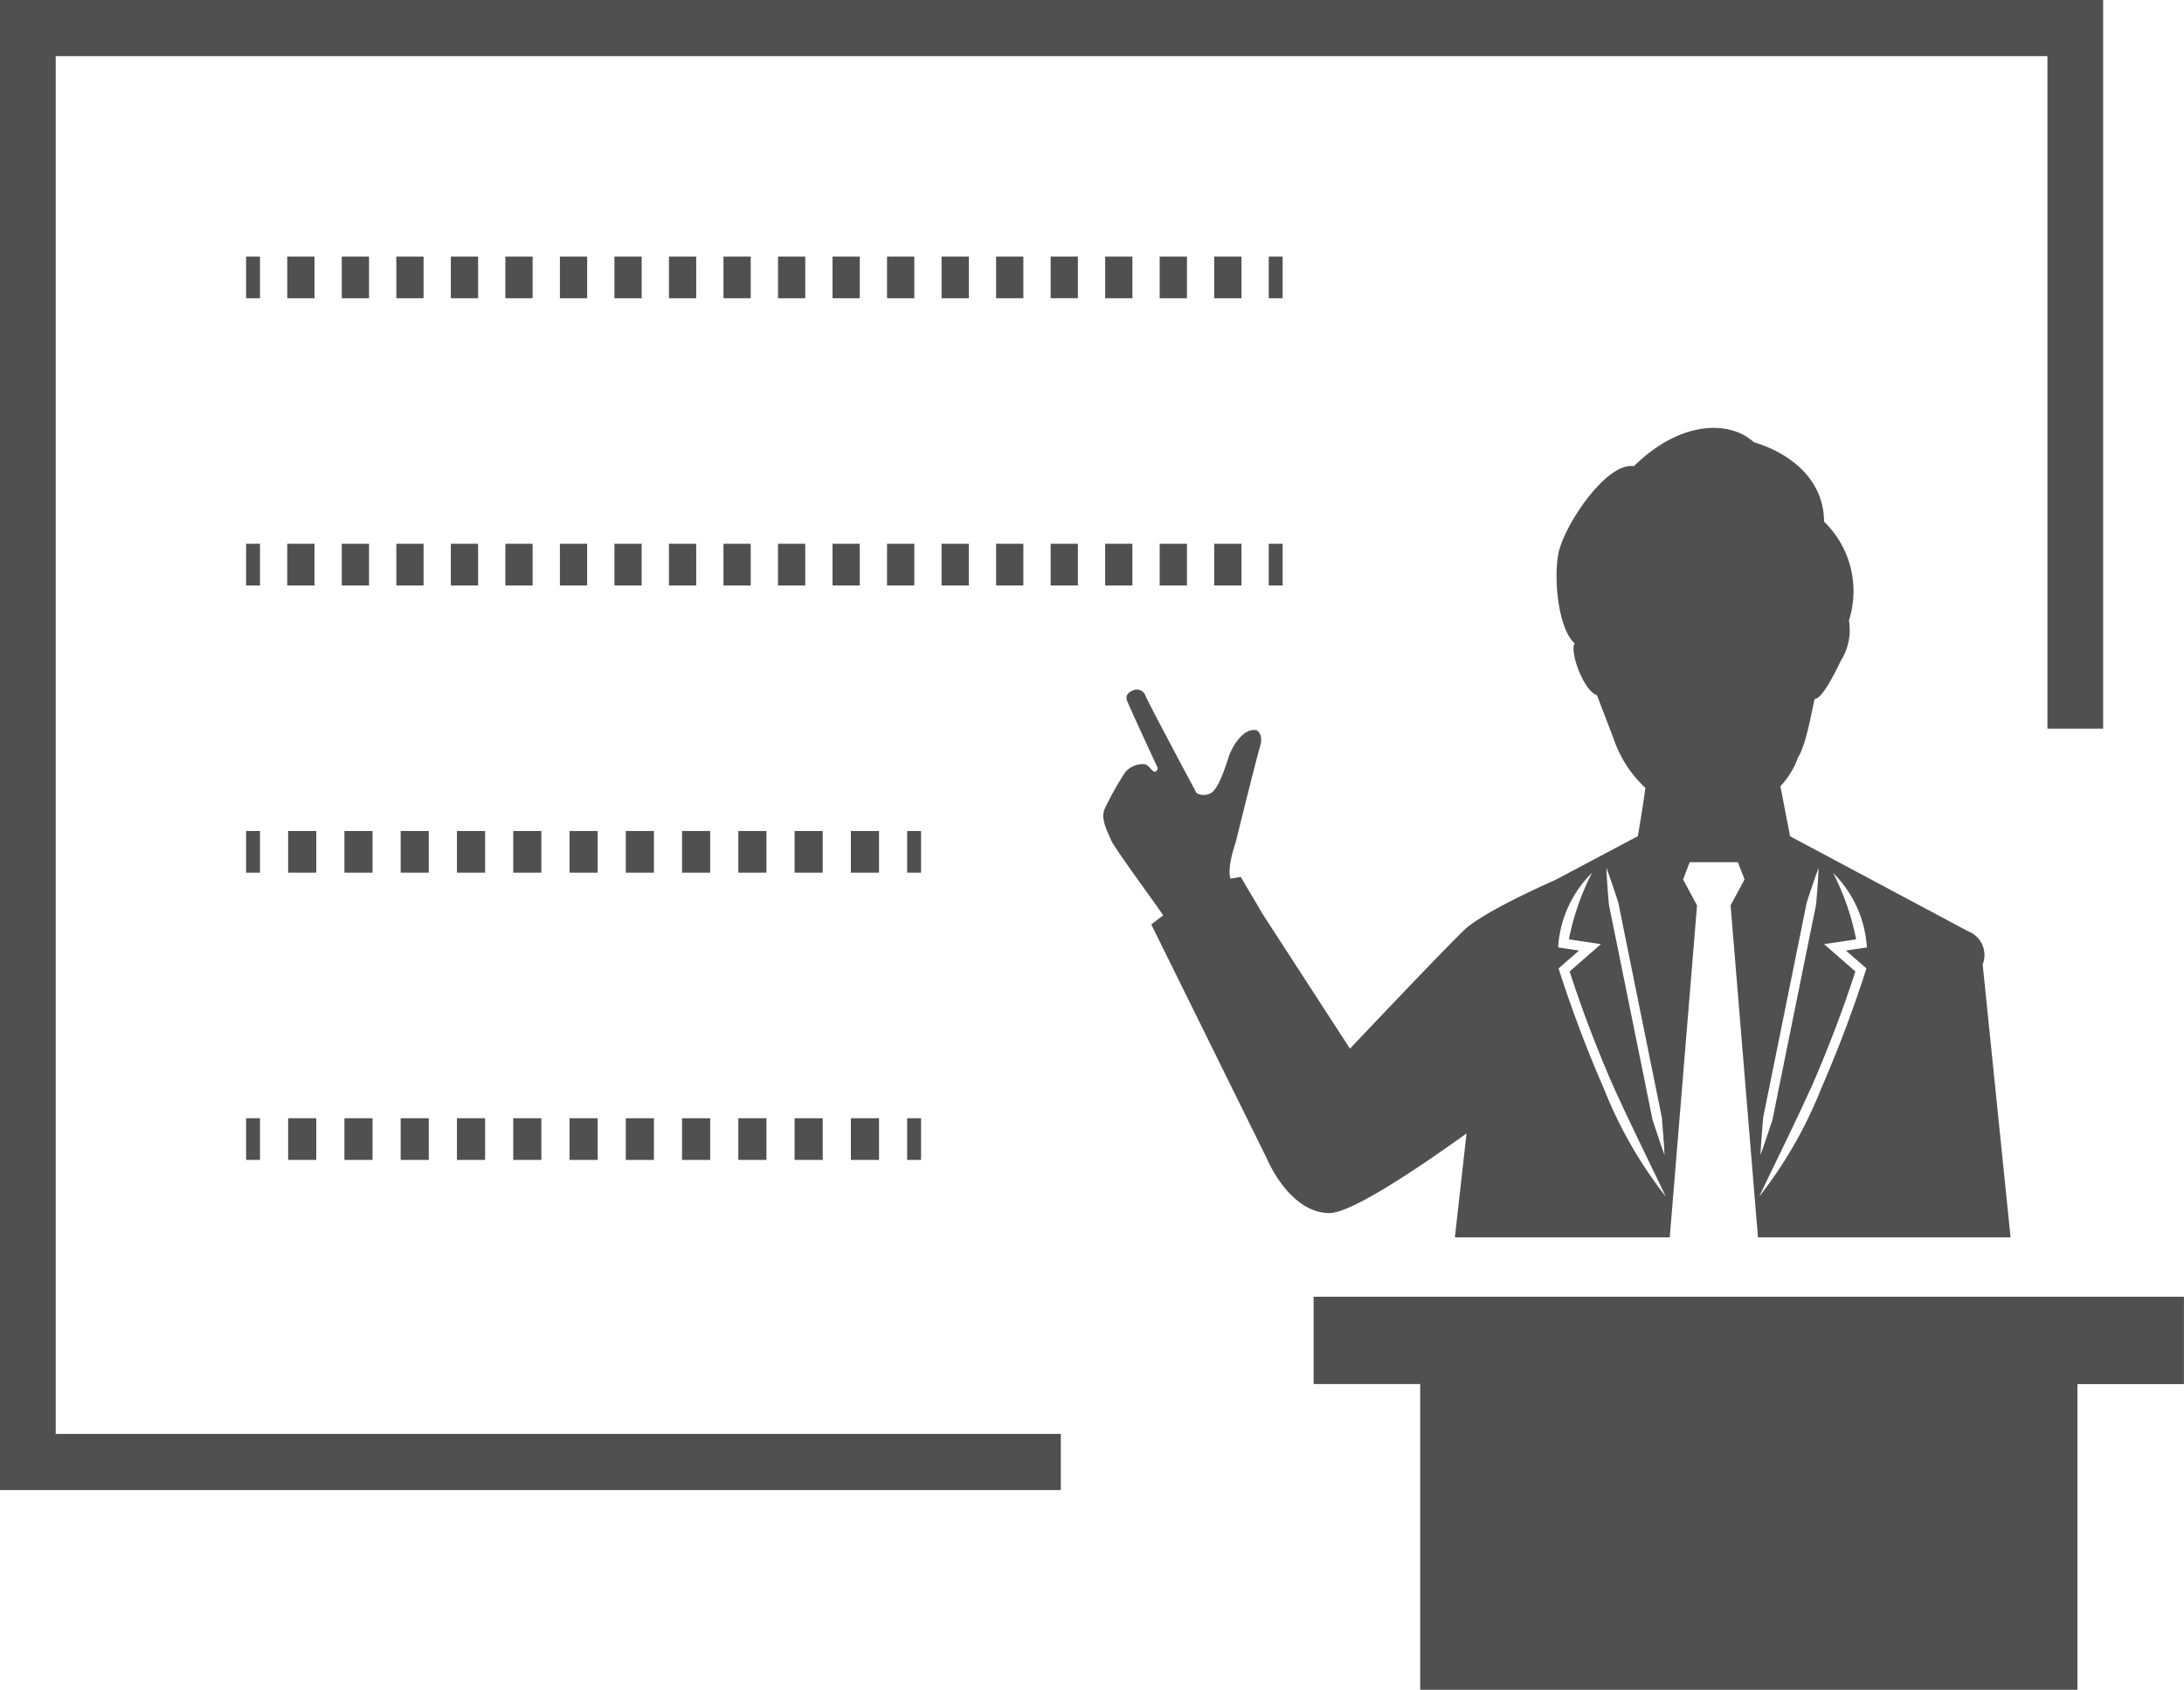
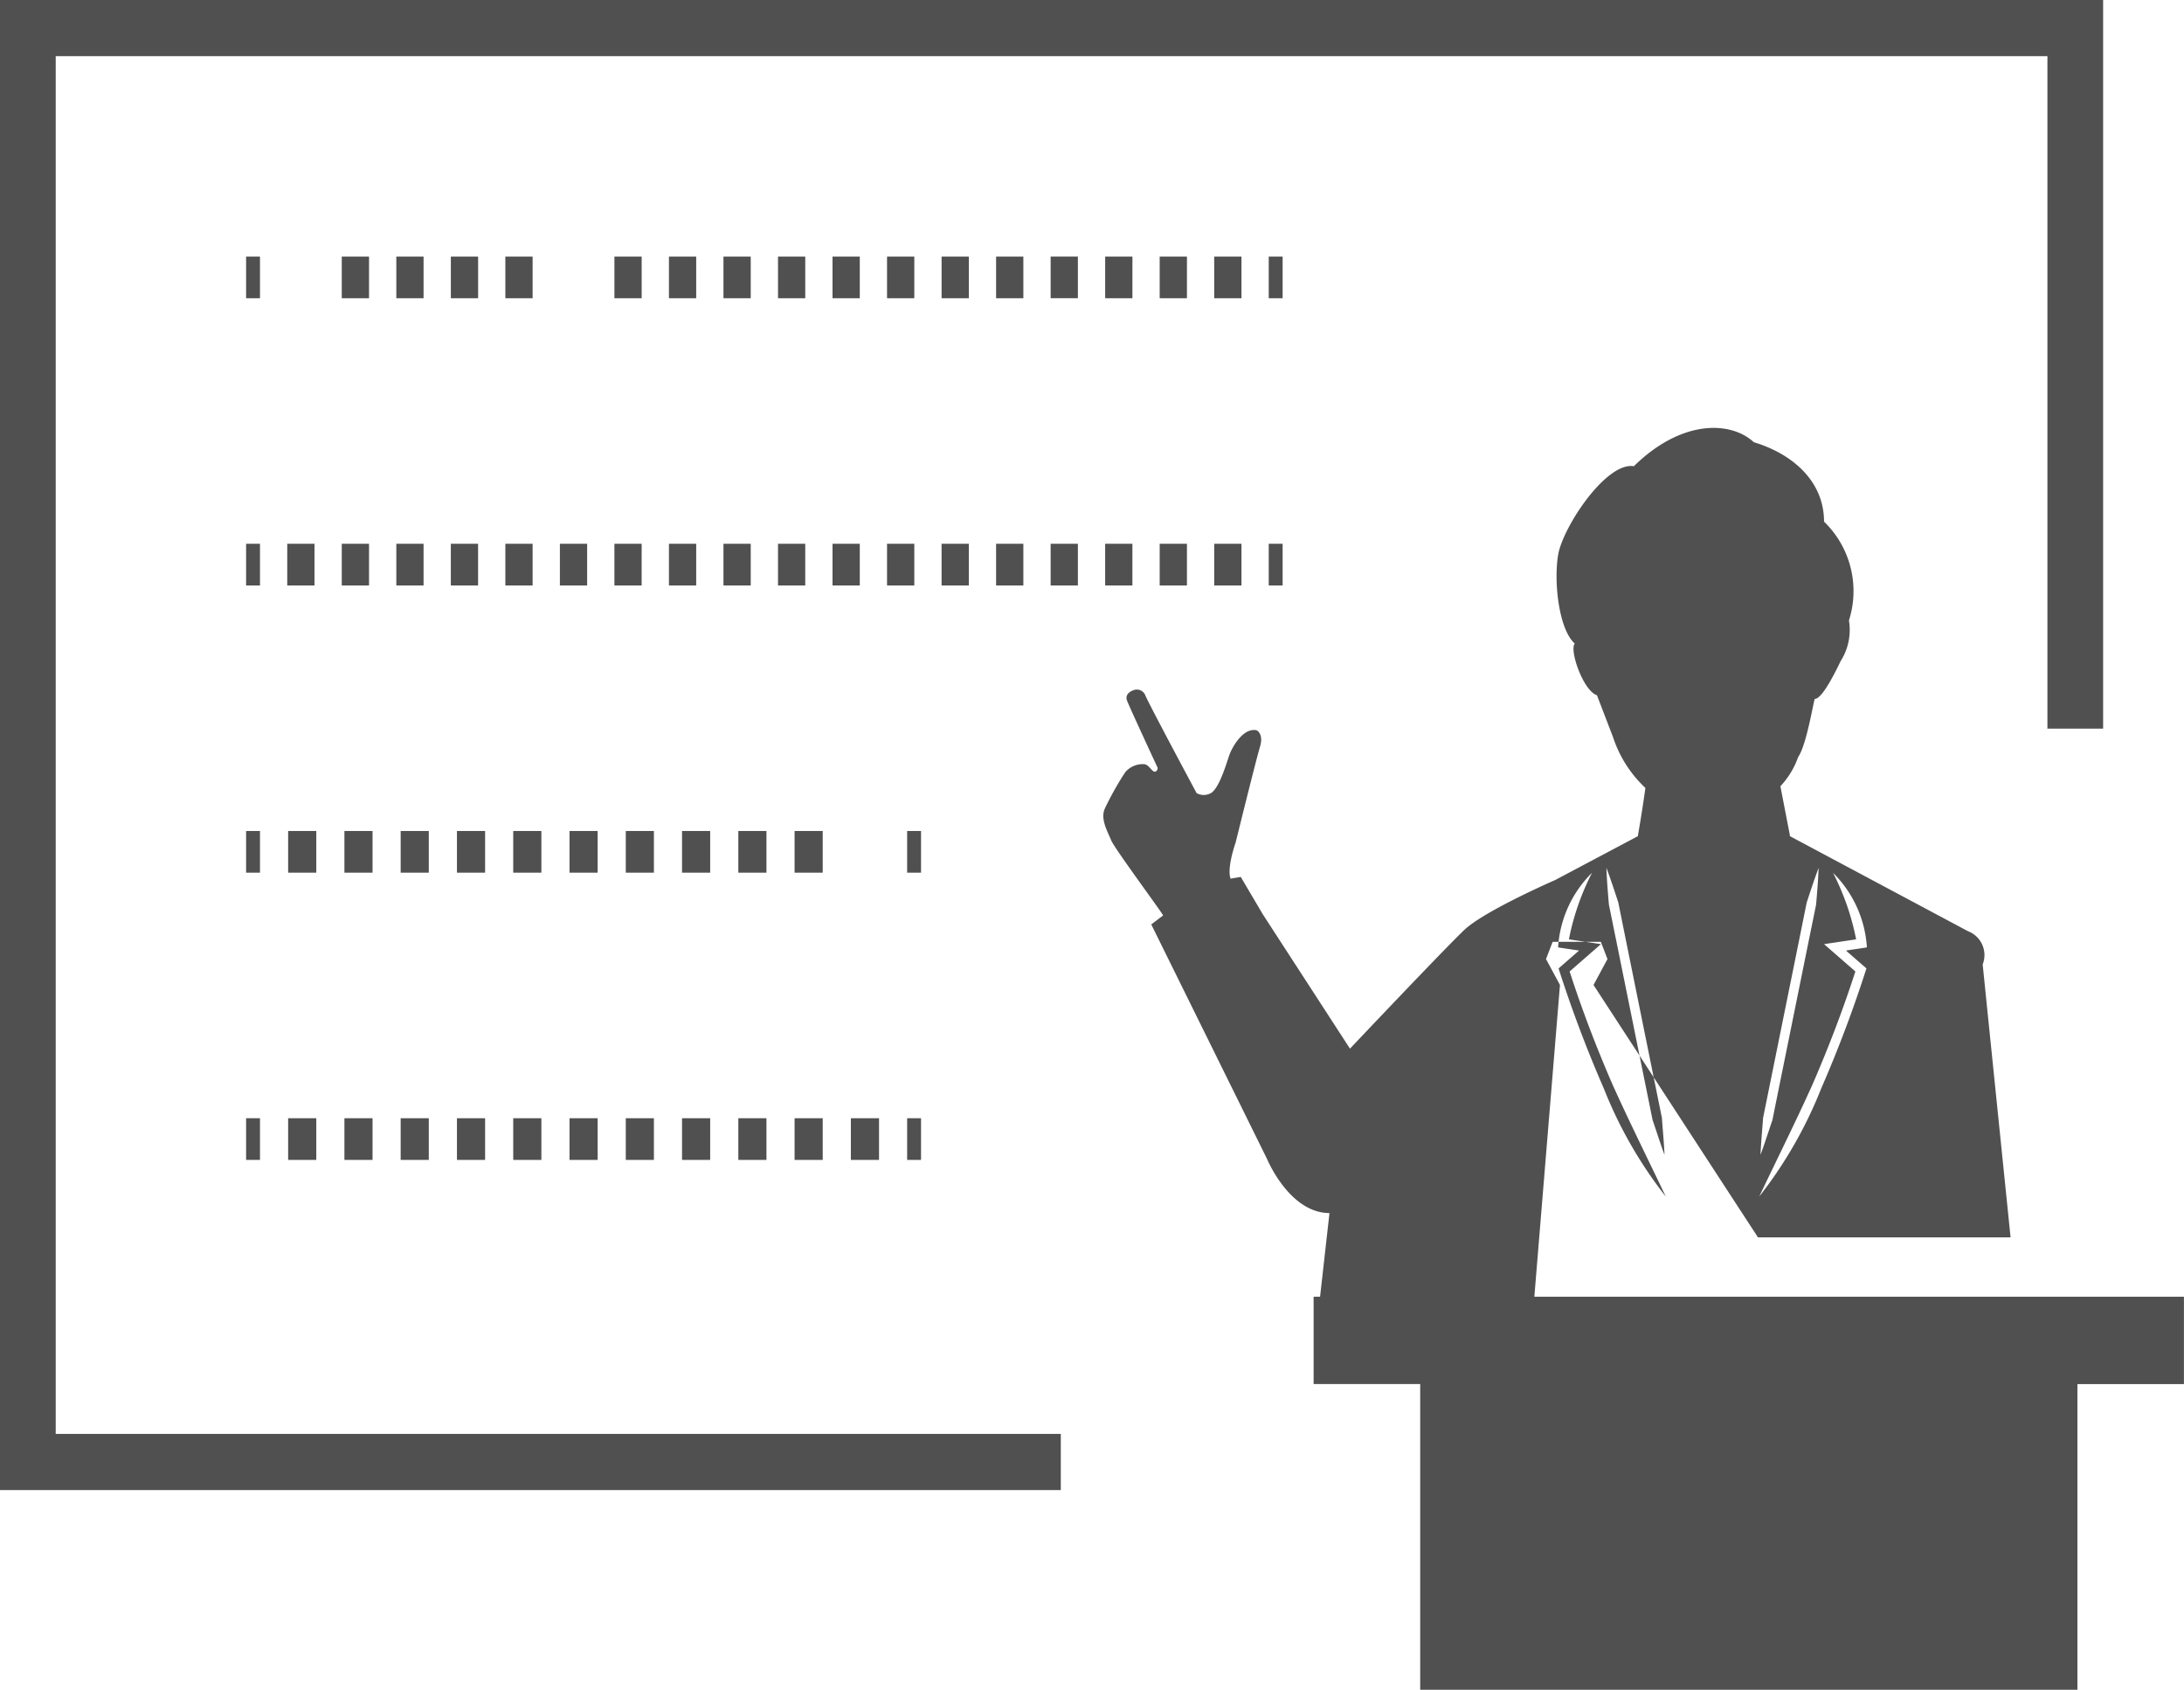
<svg xmlns="http://www.w3.org/2000/svg" width="177.073" height="136.966" viewBox="0 0 177.073 136.966">
  <defs>
    <clipPath id="clip-path">
      <rect id="長方形_510" data-name="長方形 510" width="177.073" height="136.966" fill="none" />
    </clipPath>
  </defs>
  <g id="_0323_その他" data-name="0323_その他" transform="translate(0 0)">
    <path id="パス_5362" data-name="パス 5362" d="M0,0V120.779H86.007v-4.553H4.517V4.552H166V59.059h4.516V0Z" transform="translate(0 0)" fill="#505050" />
    <path id="パス_5363" data-name="パス 5363" d="M68.337,69.494v7.082h8.641v24.778h53.286V76.577H138.9V69.494Z" transform="translate(38.168 35.61)" fill="#505050" />
    <g id="グループ_5140" data-name="グループ 5140" transform="translate(0 0)">
      <g id="グループ_5139" data-name="グループ 5139" clip-path="url(#clip-path)">
-         <path id="パス_5364" data-name="パス 5364" d="M73.9,82.767s1.812,4.378,5.058,4.378c1.712,0,6.741-3.317,11.113-6.453l-.946,8.424h17.422l2.212-26.911-1.132-2.1.539-1.4h3.906l.539,1.4-1.132,2.1L113.7,89.116H134.18l-2.262-22.122a2.073,2.073,0,0,0-1.2-2.7L116.27,56.585l.013-.01.013-.007-.778-4.02a6.651,6.651,0,0,0,1.436-2.358c.674-.974,1.2-4.267,1.349-4.716.524,0,1.421-1.647,2.1-3.069a4.7,4.7,0,0,0,.673-3.294,7.83,7.83,0,0,0-2.02-8.01c0-3.218-2.47-5.464-5.69-6.437-1.871-1.722-5.837-1.871-9.73,1.946-2.246-.375-5.764,4.94-6.139,7.186s.075,6.063,1.347,7.185c-.449.524.674,3.819,1.8,4.192l1.315,3.425a9.791,9.791,0,0,0,2.612,4.086c-.214,1.638-.608,3.881-.608,3.881l.024.019-6.723,3.564c-1.03.453-5.907,2.646-7.39,4.062-1.662,1.586-9.254,9.609-9.254,9.609L73.556,62.933,71.766,59.9l-.826.139c-.322-.872.413-2.938.413-2.938s1.653-6.7,1.973-7.757-.274-1.331-.274-1.331c-1.057-.229-1.974,1.285-2.249,2.112s-.872,2.8-1.561,3.029a1.182,1.182,0,0,1-1.055-.046s-3.9-7.263-4.17-7.952a.74.74,0,0,0-1.009-.366s-.689.229-.46.826,2.473,5.426,2.473,5.426a.29.29,0,0,1-.184.322c-.229.091-.5-.55-.872-.6a1.855,1.855,0,0,0-1.56.643,23.952,23.952,0,0,0-1.653,2.938c-.413.872.274,1.973.5,2.571s3.764,5.37,4.223,6.1l-.965.735Zm40.213-3.327c.376-1.853,1.38-6.807,1.768-8.722l1.179-5.815.586-2.908c.308-.946.618-1.892.972-2.829-.038,1-.121,1.992-.207,2.985l-.592,2.907-1.179,5.814c-.384,1.9-1.4,6.893-1.766,8.724-.325.943-.62,1.892-.969,2.83.041-1,.14-1.989.208-2.985m4.009-2.72c1.3-2.994,2.472-6.059,3.475-9.158-.645-.564-2.172-1.895-2.54-2.215l2.6-.39a20.284,20.284,0,0,0-1.871-5.389,9.313,9.313,0,0,1,2.745,6.043c-.118.019-1,.151-1.7.254l1.471,1.282.192.167a101.893,101.893,0,0,1-3.661,9.715,35.091,35.091,0,0,1-5.032,8.777c1.445-3.034,2.941-6.023,4.321-9.087M102.38,61.993l.586,2.908,1.178,5.815c.388,1.915,1.393,6.869,1.768,8.722.069,1,.167,1.985.21,2.985-.35-.938-.645-1.887-.969-2.83-.37-1.831-1.383-6.825-1.768-8.724l-1.178-5.814-.593-2.907c-.084-.993-.167-1.985-.205-2.985.354.937.664,1.883.972,2.829m-2.138-2.424a20.34,20.34,0,0,0-1.873,5.389l2.6.39c-.367.32-1.895,1.651-2.54,2.215,1,3.1,2.174,6.164,3.475,9.158,1.378,3.063,2.876,6.053,4.319,9.087a35.086,35.086,0,0,1-5.03-8.777,101.9,101.9,0,0,1-3.661-9.715l.192-.167,1.47-1.282c-.694-.1-1.577-.235-1.7-.254a9.3,9.3,0,0,1,2.745-6.043" transform="translate(28.832 11.18)" fill="#505050" />
+         <path id="パス_5364" data-name="パス 5364" d="M73.9,82.767s1.812,4.378,5.058,4.378l-.946,8.424h17.422l2.212-26.911-1.132-2.1.539-1.4h3.906l.539,1.4-1.132,2.1L113.7,89.116H134.18l-2.262-22.122a2.073,2.073,0,0,0-1.2-2.7L116.27,56.585l.013-.01.013-.007-.778-4.02a6.651,6.651,0,0,0,1.436-2.358c.674-.974,1.2-4.267,1.349-4.716.524,0,1.421-1.647,2.1-3.069a4.7,4.7,0,0,0,.673-3.294,7.83,7.83,0,0,0-2.02-8.01c0-3.218-2.47-5.464-5.69-6.437-1.871-1.722-5.837-1.871-9.73,1.946-2.246-.375-5.764,4.94-6.139,7.186s.075,6.063,1.347,7.185c-.449.524.674,3.819,1.8,4.192l1.315,3.425a9.791,9.791,0,0,0,2.612,4.086c-.214,1.638-.608,3.881-.608,3.881l.024.019-6.723,3.564c-1.03.453-5.907,2.646-7.39,4.062-1.662,1.586-9.254,9.609-9.254,9.609L73.556,62.933,71.766,59.9l-.826.139c-.322-.872.413-2.938.413-2.938s1.653-6.7,1.973-7.757-.274-1.331-.274-1.331c-1.057-.229-1.974,1.285-2.249,2.112s-.872,2.8-1.561,3.029a1.182,1.182,0,0,1-1.055-.046s-3.9-7.263-4.17-7.952a.74.74,0,0,0-1.009-.366s-.689.229-.46.826,2.473,5.426,2.473,5.426a.29.29,0,0,1-.184.322c-.229.091-.5-.55-.872-.6a1.855,1.855,0,0,0-1.56.643,23.952,23.952,0,0,0-1.653,2.938c-.413.872.274,1.973.5,2.571s3.764,5.37,4.223,6.1l-.965.735Zm40.213-3.327c.376-1.853,1.38-6.807,1.768-8.722l1.179-5.815.586-2.908c.308-.946.618-1.892.972-2.829-.038,1-.121,1.992-.207,2.985l-.592,2.907-1.179,5.814c-.384,1.9-1.4,6.893-1.766,8.724-.325.943-.62,1.892-.969,2.83.041-1,.14-1.989.208-2.985m4.009-2.72c1.3-2.994,2.472-6.059,3.475-9.158-.645-.564-2.172-1.895-2.54-2.215l2.6-.39a20.284,20.284,0,0,0-1.871-5.389,9.313,9.313,0,0,1,2.745,6.043c-.118.019-1,.151-1.7.254l1.471,1.282.192.167a101.893,101.893,0,0,1-3.661,9.715,35.091,35.091,0,0,1-5.032,8.777c1.445-3.034,2.941-6.023,4.321-9.087M102.38,61.993l.586,2.908,1.178,5.815c.388,1.915,1.393,6.869,1.768,8.722.069,1,.167,1.985.21,2.985-.35-.938-.645-1.887-.969-2.83-.37-1.831-1.383-6.825-1.768-8.724l-1.178-5.814-.593-2.907c-.084-.993-.167-1.985-.205-2.985.354.937.664,1.883.972,2.829m-2.138-2.424a20.34,20.34,0,0,0-1.873,5.389l2.6.39c-.367.32-1.895,1.651-2.54,2.215,1,3.1,2.174,6.164,3.475,9.158,1.378,3.063,2.876,6.053,4.319,9.087a35.086,35.086,0,0,1-5.03-8.777,101.9,101.9,0,0,1-3.661-9.715l.192-.167,1.47-1.282c-.694-.1-1.577-.235-1.7-.254a9.3,9.3,0,0,1,2.745-6.043" transform="translate(28.832 11.18)" fill="#505050" />
        <rect id="長方形_444" data-name="長方形 444" width="1.126" height="3.378" transform="translate(19.953 20.796)" fill="#505050" />
        <rect id="長方形_445" data-name="長方形 445" width="2.21" height="3.378" transform="translate(40.973 20.796)" fill="#505050" />
        <rect id="長方形_446" data-name="長方形 446" width="2.21" height="3.378" transform="translate(36.554 20.796)" fill="#505050" />
        <rect id="長方形_447" data-name="長方形 447" width="2.209" height="3.378" transform="translate(89.605 20.796)" fill="#505050" />
        <rect id="長方形_448" data-name="長方形 448" width="2.21" height="3.378" transform="translate(80.761 20.796)" fill="#505050" />
-         <rect id="長方形_449" data-name="長方形 449" width="2.209" height="3.378" transform="translate(45.396 20.796)" fill="#505050" />
        <rect id="長方形_450" data-name="長方形 450" width="2.209" height="3.378" transform="translate(76.342 20.796)" fill="#505050" />
        <rect id="長方形_451" data-name="長方形 451" width="2.21" height="3.378" transform="translate(67.499 20.796)" fill="#505050" />
        <rect id="長方形_452" data-name="長方形 452" width="2.21" height="3.378" transform="translate(54.236 20.796)" fill="#505050" />
        <rect id="長方形_453" data-name="長方形 453" width="2.209" height="3.378" transform="translate(63.079 20.796)" fill="#505050" />
        <rect id="長方形_454" data-name="長方形 454" width="2.21" height="3.378" transform="translate(71.919 20.796)" fill="#505050" />
        <rect id="長方形_455" data-name="長方形 455" width="2.209" height="3.378" transform="translate(32.133 20.796)" fill="#505050" />
        <rect id="長方形_456" data-name="長方形 456" width="2.209" height="3.378" transform="translate(49.816 20.796)" fill="#505050" />
        <rect id="長方形_457" data-name="長方形 457" width="2.21" height="3.378" transform="translate(58.657 20.796)" fill="#505050" />
        <rect id="長方形_458" data-name="長方形 458" width="2.21" height="3.378" transform="translate(98.445 20.796)" fill="#505050" />
        <rect id="長方形_459" data-name="長方形 459" width="2.21" height="3.378" transform="translate(85.182 20.794)" fill="#505050" />
        <rect id="長方形_460" data-name="長方形 460" width="2.21" height="3.378" transform="translate(27.71 20.796)" fill="#505050" />
-         <rect id="長方形_461" data-name="長方形 461" width="2.21" height="3.378" transform="translate(23.291 20.796)" fill="#505050" />
        <rect id="長方形_462" data-name="長方形 462" width="2.21" height="3.378" transform="translate(94.024 20.796)" fill="#505050" />
        <rect id="長方形_463" data-name="長方形 463" width="1.126" height="3.378" transform="translate(102.866 20.796)" fill="#505050" />
        <rect id="長方形_464" data-name="長方形 464" width="1.126" height="3.378" transform="translate(19.953 44.076)" fill="#505050" />
        <rect id="長方形_465" data-name="長方形 465" width="2.21" height="3.378" transform="translate(67.499 44.076)" fill="#505050" />
        <rect id="長方形_466" data-name="長方形 466" width="2.21" height="3.378" transform="translate(71.919 44.076)" fill="#505050" />
        <rect id="長方形_467" data-name="長方形 467" width="2.209" height="3.378" transform="translate(49.815 44.076)" fill="#505050" />
        <rect id="長方形_468" data-name="長方形 468" width="2.21" height="3.378" transform="translate(54.236 44.076)" fill="#505050" />
        <rect id="長方形_469" data-name="長方形 469" width="2.209" height="3.378" transform="translate(63.078 44.076)" fill="#505050" />
        <rect id="長方形_470" data-name="長方形 470" width="2.21" height="3.378" transform="translate(58.657 44.076)" fill="#505050" />
        <rect id="長方形_471" data-name="長方形 471" width="2.21" height="3.378" transform="translate(85.182 44.076)" fill="#505050" />
        <rect id="長方形_472" data-name="長方形 472" width="2.21" height="3.378" transform="translate(27.71 44.076)" fill="#505050" />
        <rect id="長方形_473" data-name="長方形 473" width="2.21" height="3.378" transform="translate(80.761 44.076)" fill="#505050" />
        <rect id="長方形_474" data-name="長方形 474" width="2.21" height="3.378" transform="translate(98.445 44.076)" fill="#505050" />
        <rect id="長方形_475" data-name="長方形 475" width="2.209" height="3.378" transform="translate(32.133 44.076)" fill="#505050" />
        <rect id="長方形_476" data-name="長方形 476" width="2.209" height="3.378" transform="translate(45.395 44.076)" fill="#505050" />
        <rect id="長方形_477" data-name="長方形 477" width="2.21" height="3.378" transform="translate(40.973 44.076)" fill="#505050" />
        <rect id="長方形_478" data-name="長方形 478" width="2.209" height="3.378" transform="translate(89.603 44.076)" fill="#505050" />
        <rect id="長方形_479" data-name="長方形 479" width="2.21" height="3.378" transform="translate(36.552 44.076)" fill="#505050" />
        <rect id="長方形_480" data-name="長方形 480" width="2.21" height="3.378" transform="translate(23.289 44.076)" fill="#505050" />
        <rect id="長方形_481" data-name="長方形 481" width="2.21" height="3.378" transform="translate(94.024 44.076)" fill="#505050" />
        <rect id="長方形_482" data-name="長方形 482" width="2.209" height="3.378" transform="translate(76.34 44.076)" fill="#505050" />
        <rect id="長方形_483" data-name="長方形 483" width="1.126" height="3.378" transform="translate(102.866 44.076)" fill="#505050" />
        <rect id="長方形_484" data-name="長方形 484" width="1.126" height="3.378" transform="translate(19.953 67.357)" fill="#505050" />
-         <rect id="長方形_485" data-name="長方形 485" width="2.283" height="3.378" transform="translate(68.986 67.357)" fill="#505050" />
        <rect id="長方形_486" data-name="長方形 486" width="2.281" height="3.378" transform="translate(55.298 67.357)" fill="#505050" />
        <rect id="長方形_487" data-name="長方形 487" width="2.281" height="3.378" transform="translate(32.485 67.357)" fill="#505050" />
        <rect id="長方形_488" data-name="長方形 488" width="2.283" height="3.378" transform="translate(37.048 67.357)" fill="#505050" />
        <rect id="長方形_489" data-name="長方形 489" width="2.281" height="3.378" transform="translate(27.924 67.357)" fill="#505050" />
        <rect id="長方形_490" data-name="長方形 490" width="2.281" height="3.378" transform="translate(41.612 67.357)" fill="#505050" />
        <rect id="長方形_491" data-name="長方形 491" width="2.281" height="3.378" transform="translate(46.175 67.357)" fill="#505050" />
        <rect id="長方形_492" data-name="長方形 492" width="2.281" height="3.378" transform="translate(50.737 67.357)" fill="#505050" />
        <rect id="長方形_493" data-name="長方形 493" width="2.281" height="3.378" transform="translate(23.362 67.357)" fill="#505050" />
        <rect id="長方形_494" data-name="長方形 494" width="2.281" height="3.378" transform="translate(59.861 67.357)" fill="#505050" />
        <rect id="長方形_495" data-name="長方形 495" width="2.281" height="3.378" transform="translate(64.423 67.357)" fill="#505050" />
        <rect id="長方形_496" data-name="長方形 496" width="1.126" height="3.378" transform="translate(73.549 67.357)" fill="#505050" />
        <rect id="長方形_497" data-name="長方形 497" width="1.126" height="3.378" transform="translate(19.953 90.638)" fill="#505050" />
        <rect id="長方形_498" data-name="長方形 498" width="2.281" height="3.378" transform="translate(32.485 90.639)" fill="#505050" />
        <rect id="長方形_499" data-name="長方形 499" width="2.281" height="3.378" transform="translate(23.362 90.639)" fill="#505050" />
        <rect id="長方形_500" data-name="長方形 500" width="2.281" height="3.378" transform="translate(27.924 90.639)" fill="#505050" />
        <rect id="長方形_501" data-name="長方形 501" width="2.281" height="3.378" transform="translate(46.175 90.639)" fill="#505050" />
        <rect id="長方形_502" data-name="長方形 502" width="2.283" height="3.378" transform="translate(68.986 90.639)" fill="#505050" />
        <rect id="長方形_503" data-name="長方形 503" width="2.281" height="3.378" transform="translate(59.861 90.639)" fill="#505050" />
        <rect id="長方形_504" data-name="長方形 504" width="2.281" height="3.378" transform="translate(55.298 90.639)" fill="#505050" />
        <rect id="長方形_505" data-name="長方形 505" width="2.283" height="3.378" transform="translate(37.048 90.639)" fill="#505050" />
        <rect id="長方形_506" data-name="長方形 506" width="2.281" height="3.378" transform="translate(41.612 90.639)" fill="#505050" />
        <rect id="長方形_507" data-name="長方形 507" width="2.281" height="3.378" transform="translate(64.423 90.639)" fill="#505050" />
        <rect id="長方形_508" data-name="長方形 508" width="2.281" height="3.378" transform="translate(50.737 90.639)" fill="#505050" />
        <rect id="長方形_509" data-name="長方形 509" width="1.126" height="3.378" transform="translate(73.549 90.639)" fill="#505050" />
      </g>
    </g>
  </g>
</svg>